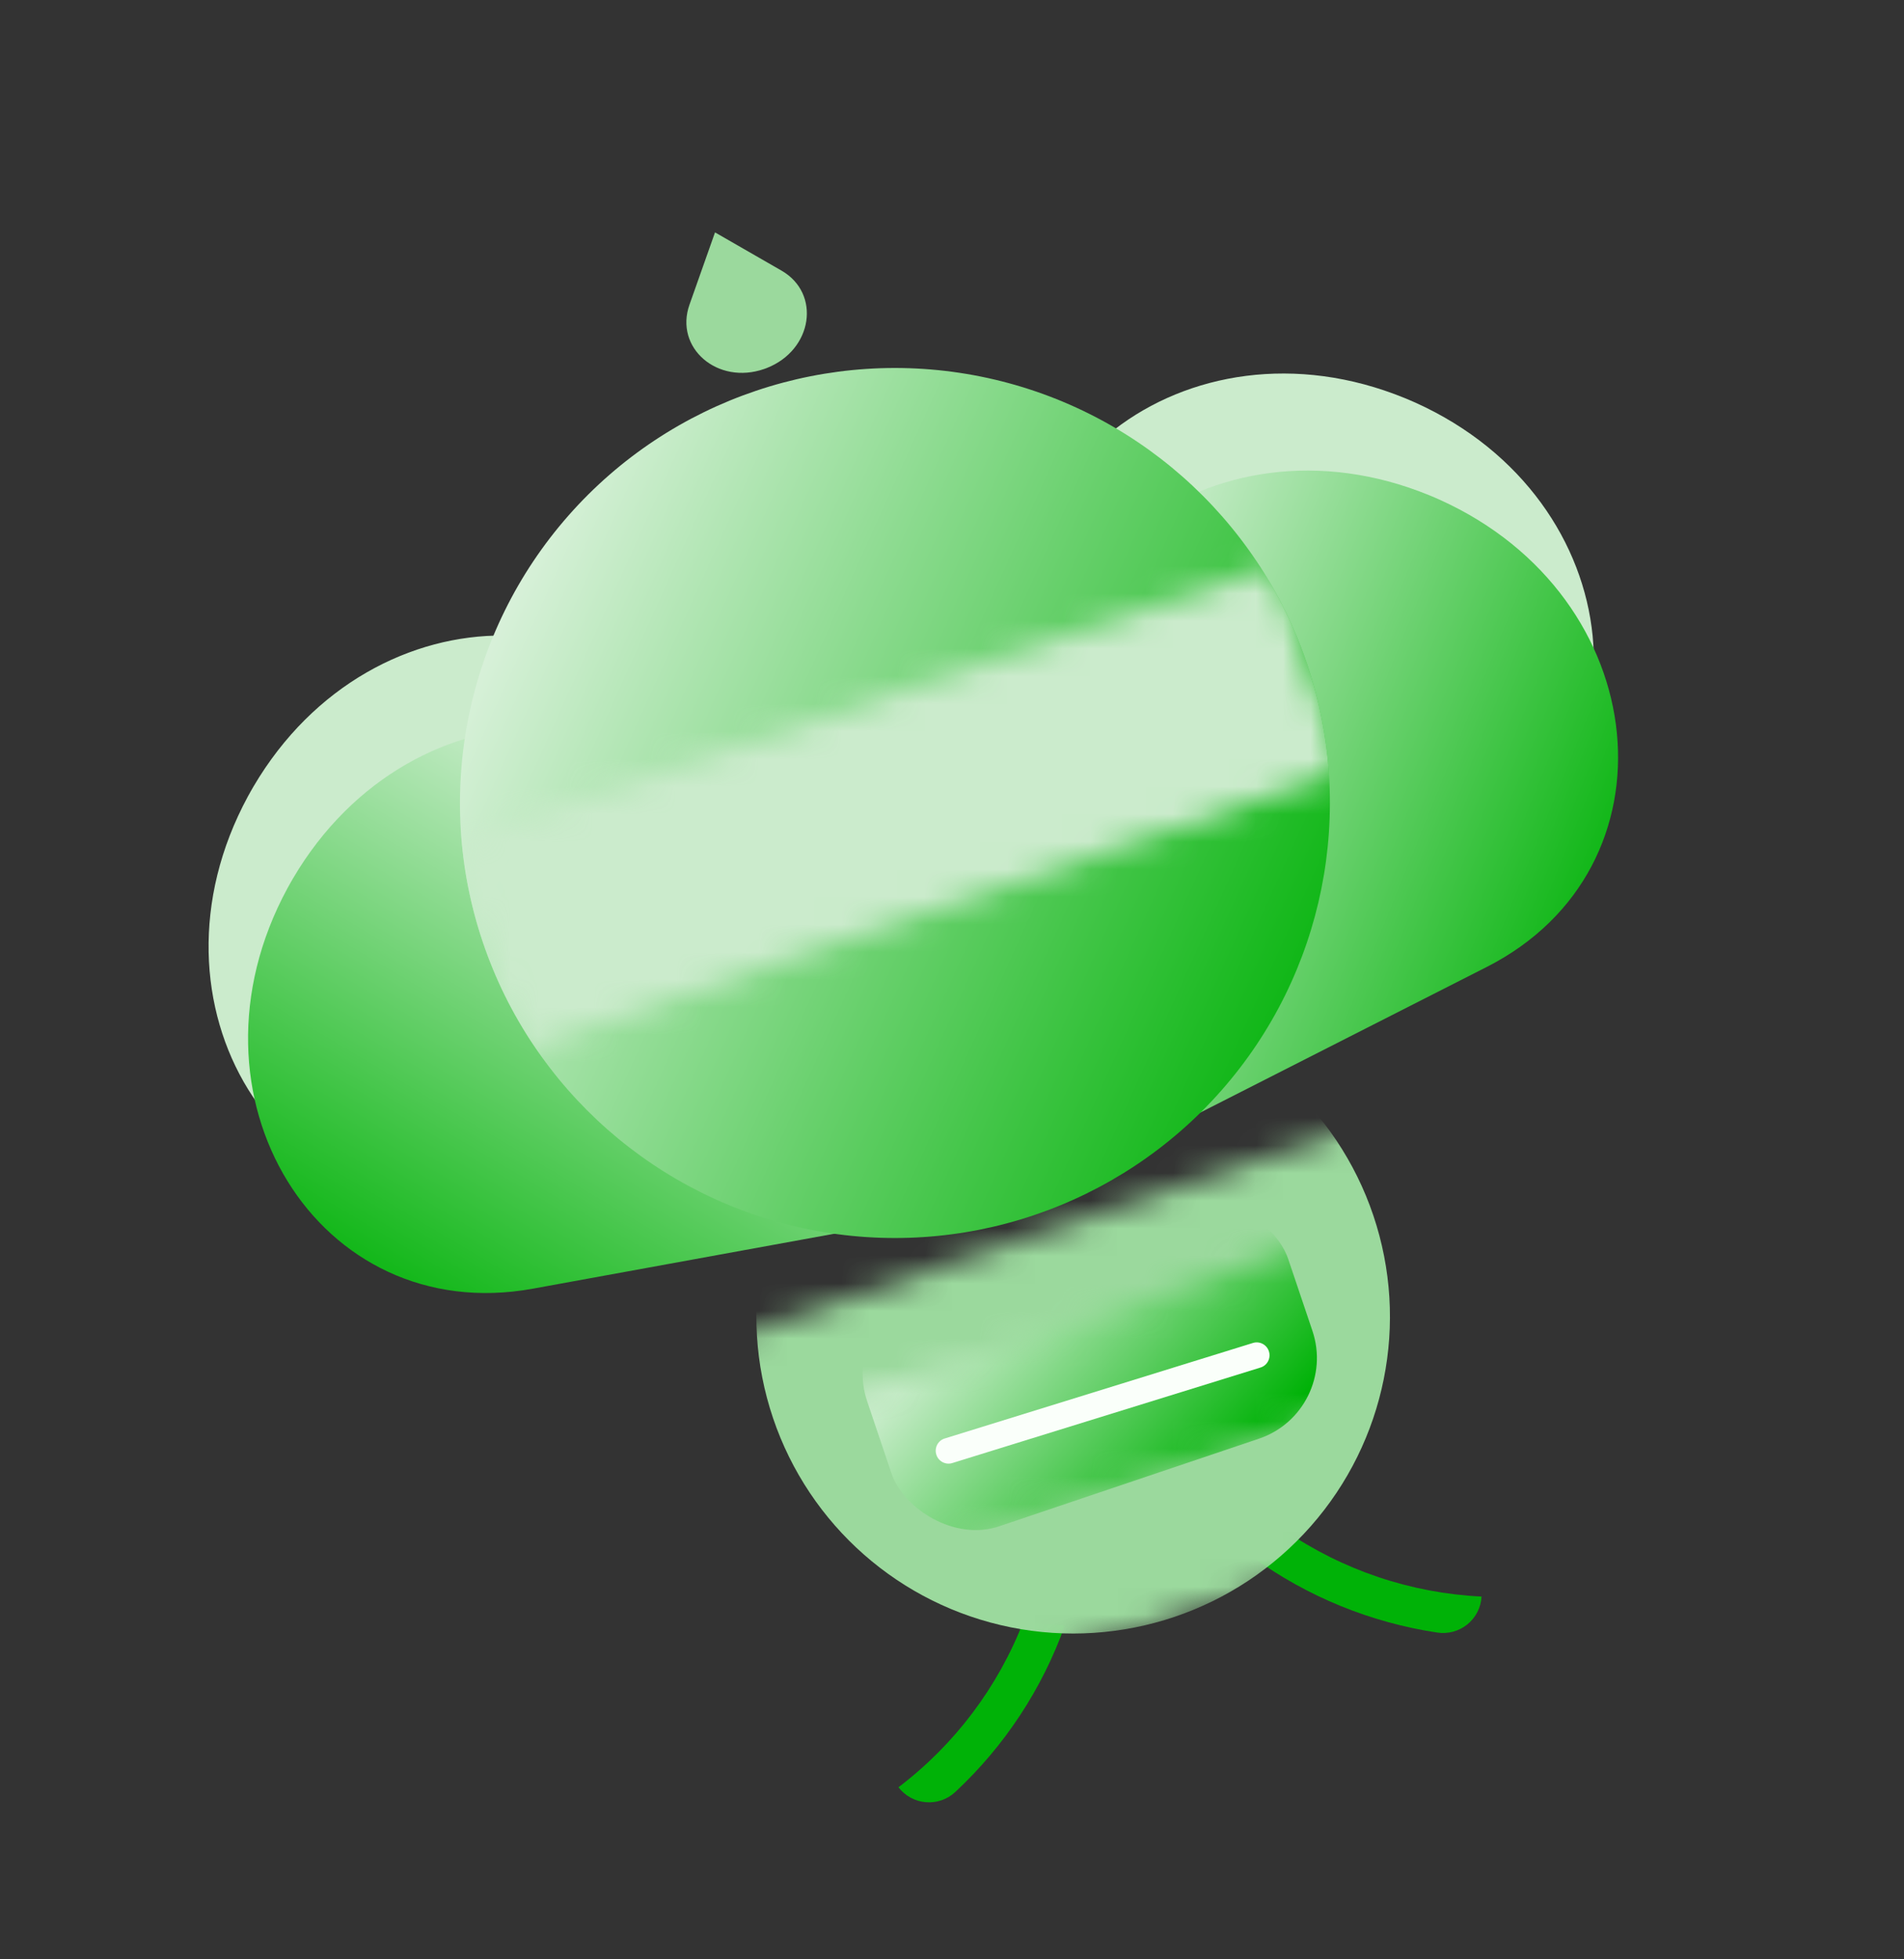
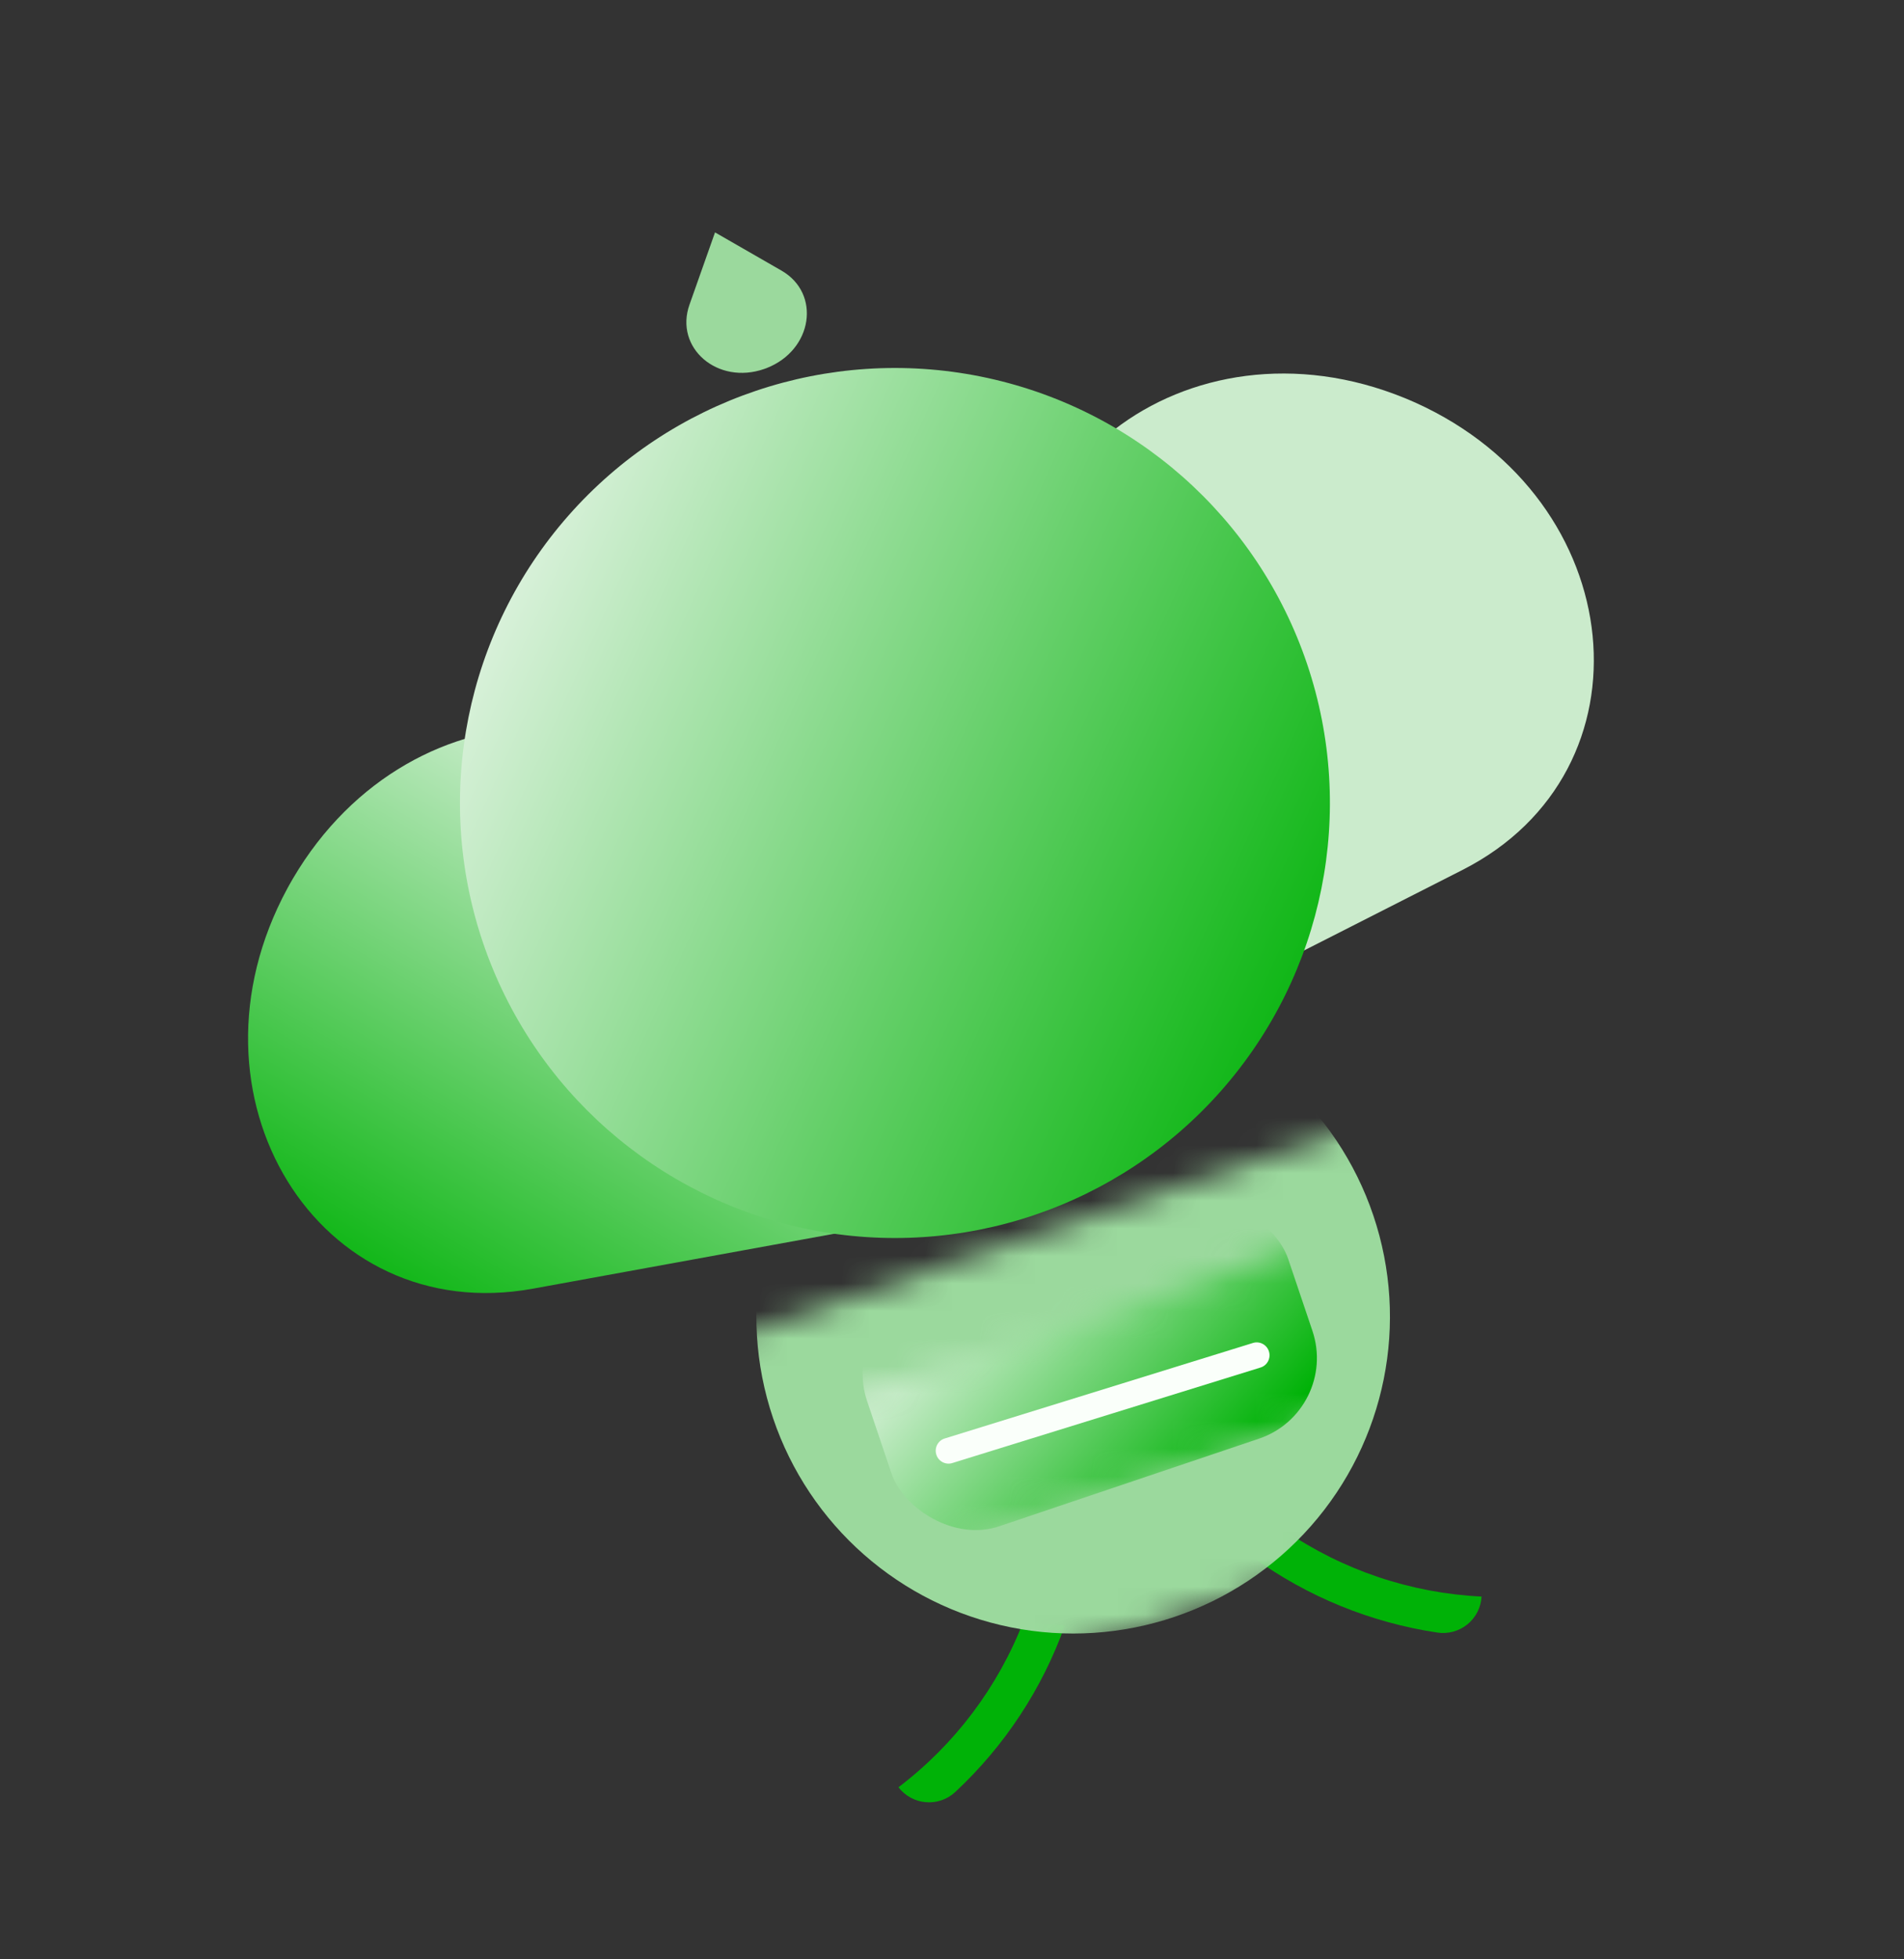
<svg xmlns="http://www.w3.org/2000/svg" width="69" height="71" viewBox="0 0 69 71" fill="none">
  <rect x="0" y="0" width="69" height="71" fill="#333333" stroke="none" />
  <path d="M53.691 57.854C51.135 57.73 48.664 56.9 46.553 55.455C46.191 55.805 45.806 56.13 45.401 56.427C47.379 57.859 49.671 58.796 52.086 59.158C52.278 59.188 52.475 59.176 52.663 59.125C52.851 59.074 53.026 58.984 53.177 58.862C53.328 58.739 53.452 58.586 53.541 58.412C53.629 58.239 53.68 58.048 53.691 57.854Z" fill="#00B207" />
  <path d="M38.59 58.9C38.088 58.884 37.587 58.834 37.091 58.75C36.166 61.135 34.598 63.217 32.56 64.764C32.679 64.919 32.829 65.047 33 65.14C33.171 65.233 33.36 65.29 33.554 65.305C33.748 65.321 33.944 65.296 34.128 65.232C34.312 65.168 34.48 65.065 34.622 64.932C36.408 63.267 37.769 61.199 38.59 58.9Z" fill="#00B207" />
-   <path d="M9.187 28.5C9.152 28.56 9.117 28.62 9.083 28.681C9.049 28.742 9.015 28.803 8.982 28.863C4.91 36.389 10.104 44.782 17.881 43.367L30.88 40.998L26.198 28.634C23.394 21.243 13.525 21.125 9.187 28.5Z" fill="#CBEBCC" />
  <path d="M50.915 14.428C50.979 14.454 51.043 14.481 51.107 14.509C51.171 14.537 51.235 14.564 51.298 14.592C59.096 18.114 60.045 27.939 53.001 31.523L41.221 37.51L37.46 24.836C35.214 17.256 42.996 11.186 50.915 14.428Z" fill="#CBEBCC" />
  <path d="M10.619 31.83C10.583 31.889 10.549 31.95 10.515 32.011C10.48 32.071 10.447 32.132 10.414 32.193C6.338 39.719 11.537 48.114 19.311 46.697L32.31 44.328L27.624 31.965C24.825 24.572 14.957 24.454 10.619 31.83Z" fill="url(#paint0_linear_525_8546)" />
-   <path d="M51.792 17.945C51.856 17.97 51.92 17.998 51.984 18.025C52.049 18.052 52.112 18.081 52.175 18.109C59.976 21.63 60.923 31.459 53.879 35.039L42.1 41.026L38.342 28.351C36.092 20.772 43.873 14.702 51.792 17.945Z" fill="url(#paint1_linear_525_8546)" />
  <mask id="mask0_525_8546" style="mask-type:alpha" maskUnits="userSpaceOnUse" x="24" y="40" width="32" height="24">
    <rect x="55.71" y="54.156" width="27.757" height="14.735" transform="rotate(161.364 55.71 54.156)" fill="#D1C3FF" />
  </mask>
  <g mask="url(#mask0_525_8546)">
    <circle cx="38.891" cy="47.713" r="11.48" transform="rotate(161.364 38.891 47.713)" fill="#9BD99D" />
  </g>
  <path d="M27.781 13.339C27.767 13.344 27.753 13.349 27.74 13.354C27.726 13.36 27.712 13.364 27.699 13.369C26.001 13.963 24.433 12.604 24.987 11.039L25.912 8.421L28.321 9.806C29.761 10.634 29.456 12.685 27.781 13.339Z" fill="#9BD99D" />
  <circle cx="32.432" cy="29.098" r="15.763" transform="rotate(161.364 32.432 29.098)" fill="url(#paint2_linear_525_8546)" />
  <mask id="mask1_525_8546" style="mask-type:alpha" maskUnits="userSpaceOnUse" x="29" y="44" width="22" height="14">
    <rect x="50.171" y="50.599" width="20.218" height="6.168" transform="rotate(161.364 50.171 50.599)" fill="#D9D9D9" />
  </mask>
  <g mask="url(#mask1_525_8546)">
    <rect x="48.547" y="51.147" width="16.106" height="8.91" rx="3.084" transform="rotate(161.364 48.547 51.147)" fill="url(#paint3_linear_525_8546)" />
  </g>
  <path d="M45.682 49.554L34.51 53.016C34.266 53.092 34.007 52.954 33.931 52.708C33.855 52.462 33.99 52.202 34.234 52.126L45.406 48.664C45.65 48.588 45.91 48.726 45.986 48.972C46.062 49.218 45.926 49.478 45.682 49.554Z" fill="#FAFFFA" />
  <mask id="mask2_525_8546" style="mask-type:alpha" maskUnits="userSpaceOnUse" x="16" y="20" width="33" height="19">
-     <rect x="48.683" y="27.957" width="31.526" height="7.882" transform="rotate(161.364 48.683 27.957)" fill="#D9D9D9" />
-   </mask>
+     </mask>
  <g mask="url(#mask2_525_8546)">
    <circle cx="32.432" cy="29.097" r="15.763" transform="rotate(161.364 32.432 29.097)" fill="#CBEBCC" />
  </g>
  <defs>
    <linearGradient id="paint0_linear_525_8546" x1="12.689" y1="47.615" x2="24.765" y2="27.238" gradientUnits="userSpaceOnUse">
      <stop stop-color="#00B207" />
      <stop offset="1" stop-color="#E0F3E1" />
    </linearGradient>
    <linearGradient id="paint1_linear_525_8546" x1="59.704" y1="31.759" x2="37.754" y2="22.858" gradientUnits="userSpaceOnUse">
      <stop stop-color="#00B207" />
      <stop offset="1" stop-color="#E0F3E1" />
    </linearGradient>
    <linearGradient id="paint2_linear_525_8546" x1="18.245" y1="17.275" x2="44.254" y2="41.471" gradientUnits="userSpaceOnUse">
      <stop stop-color="#00B207" />
      <stop offset="1" stop-color="#E0F3E1" />
    </linearGradient>
    <linearGradient id="paint3_linear_525_8546" x1="49.353" y1="52.261" x2="55.828" y2="63.15" gradientUnits="userSpaceOnUse">
      <stop stop-color="#00B207" />
      <stop offset="1" stop-color="#E0F3E1" />
    </linearGradient>
  </defs>
</svg>